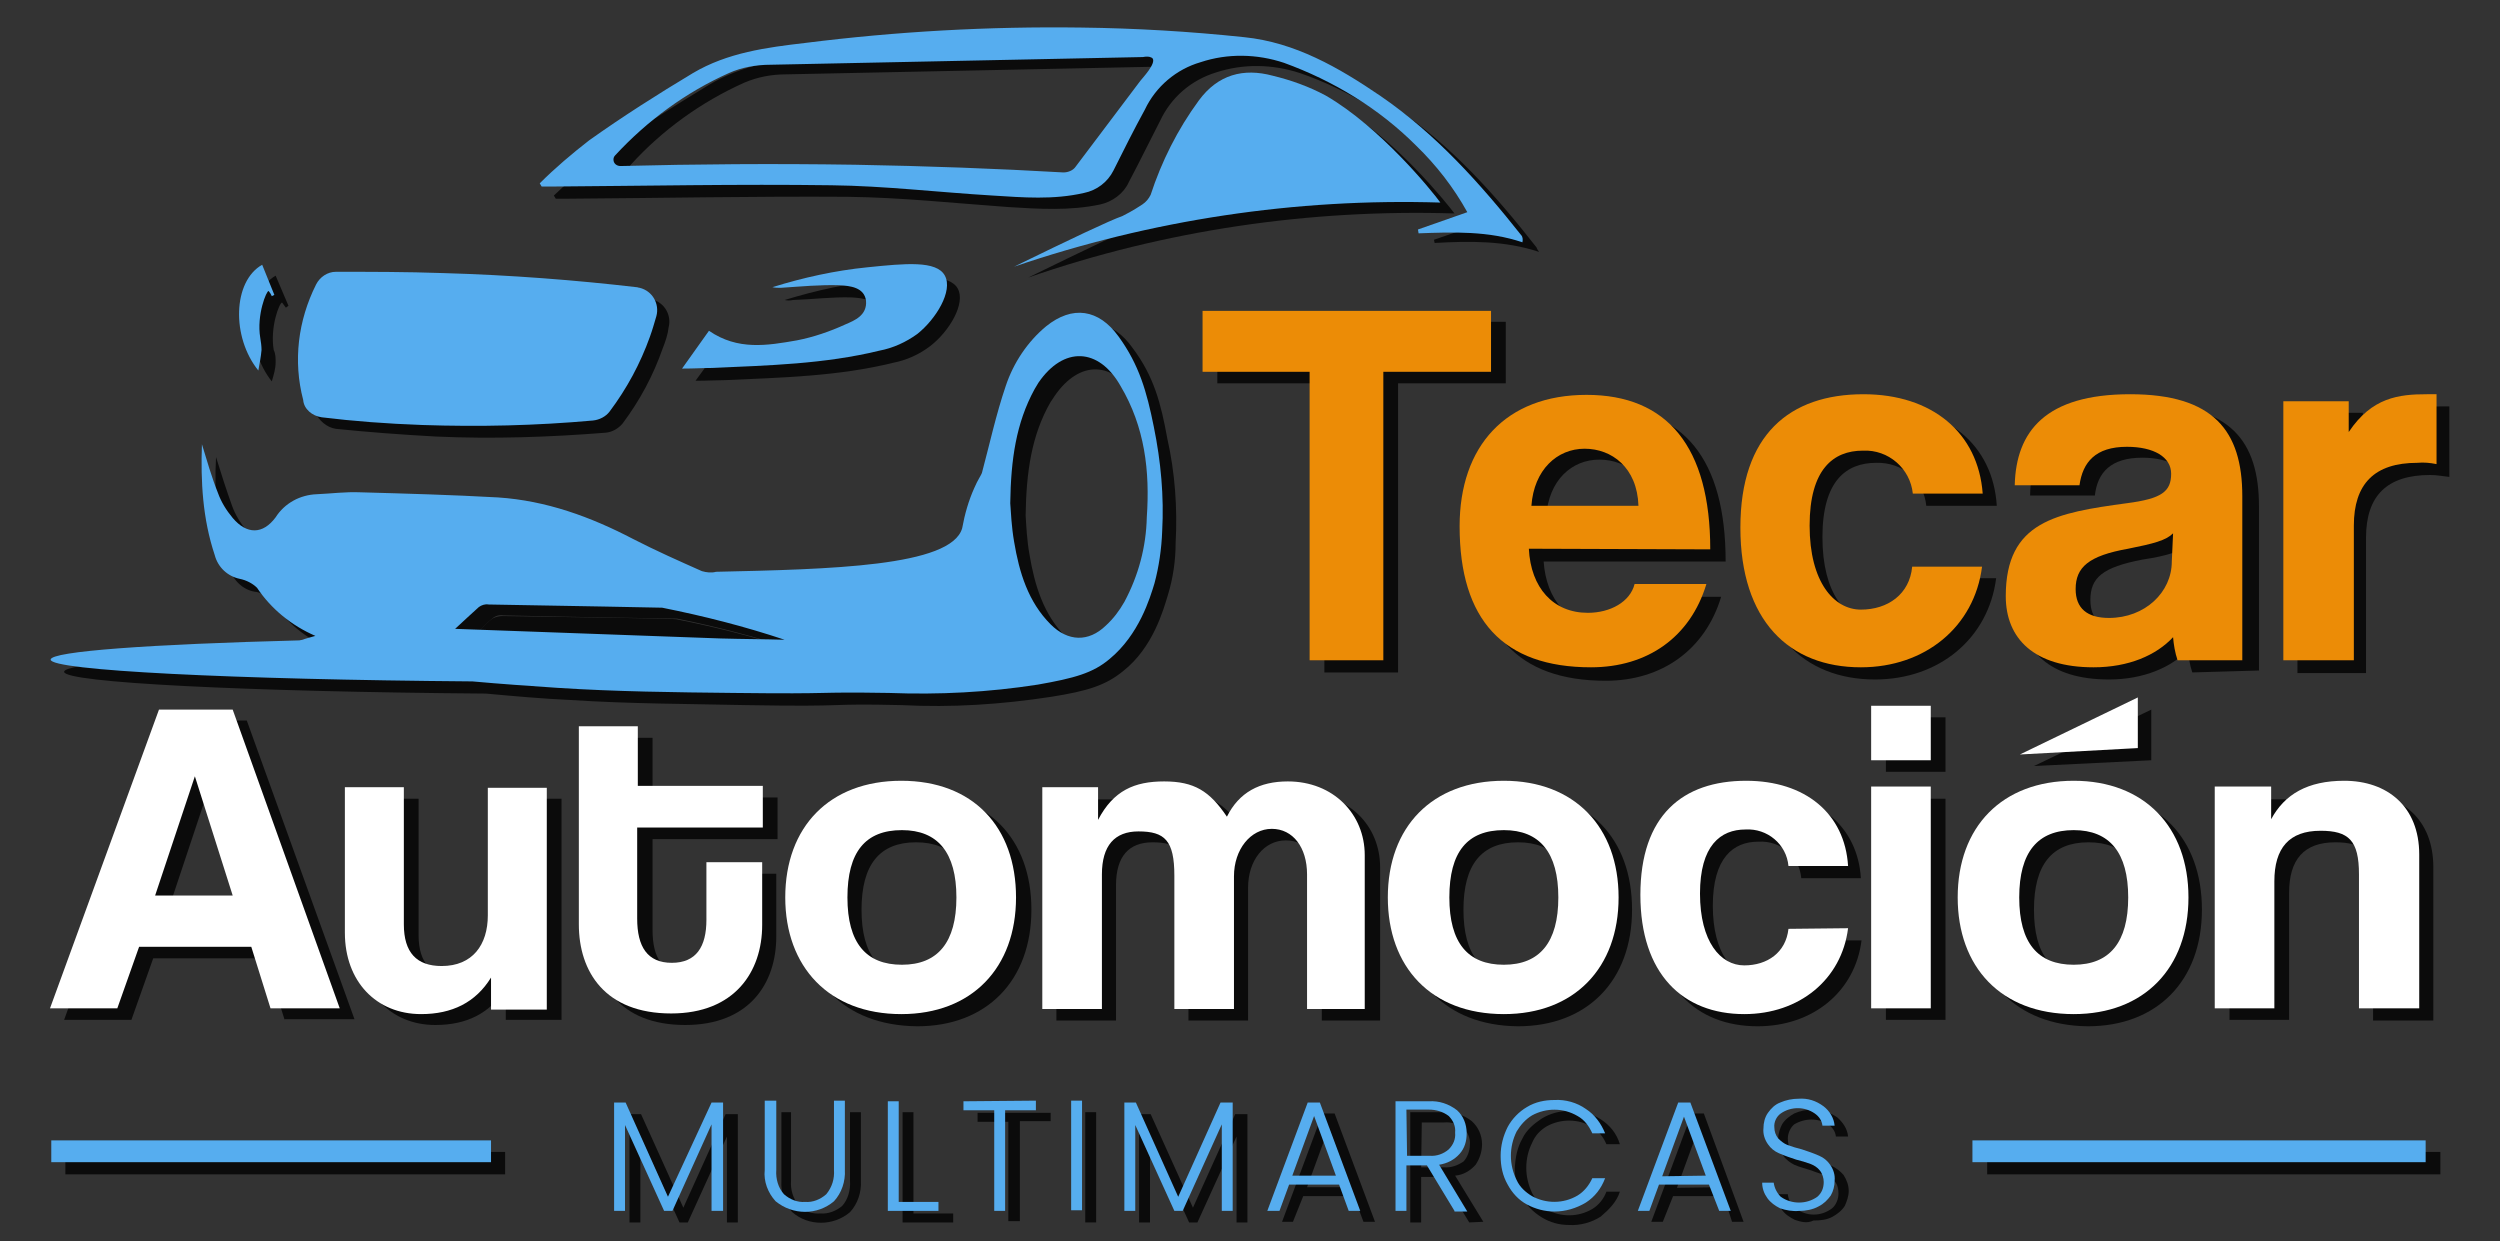
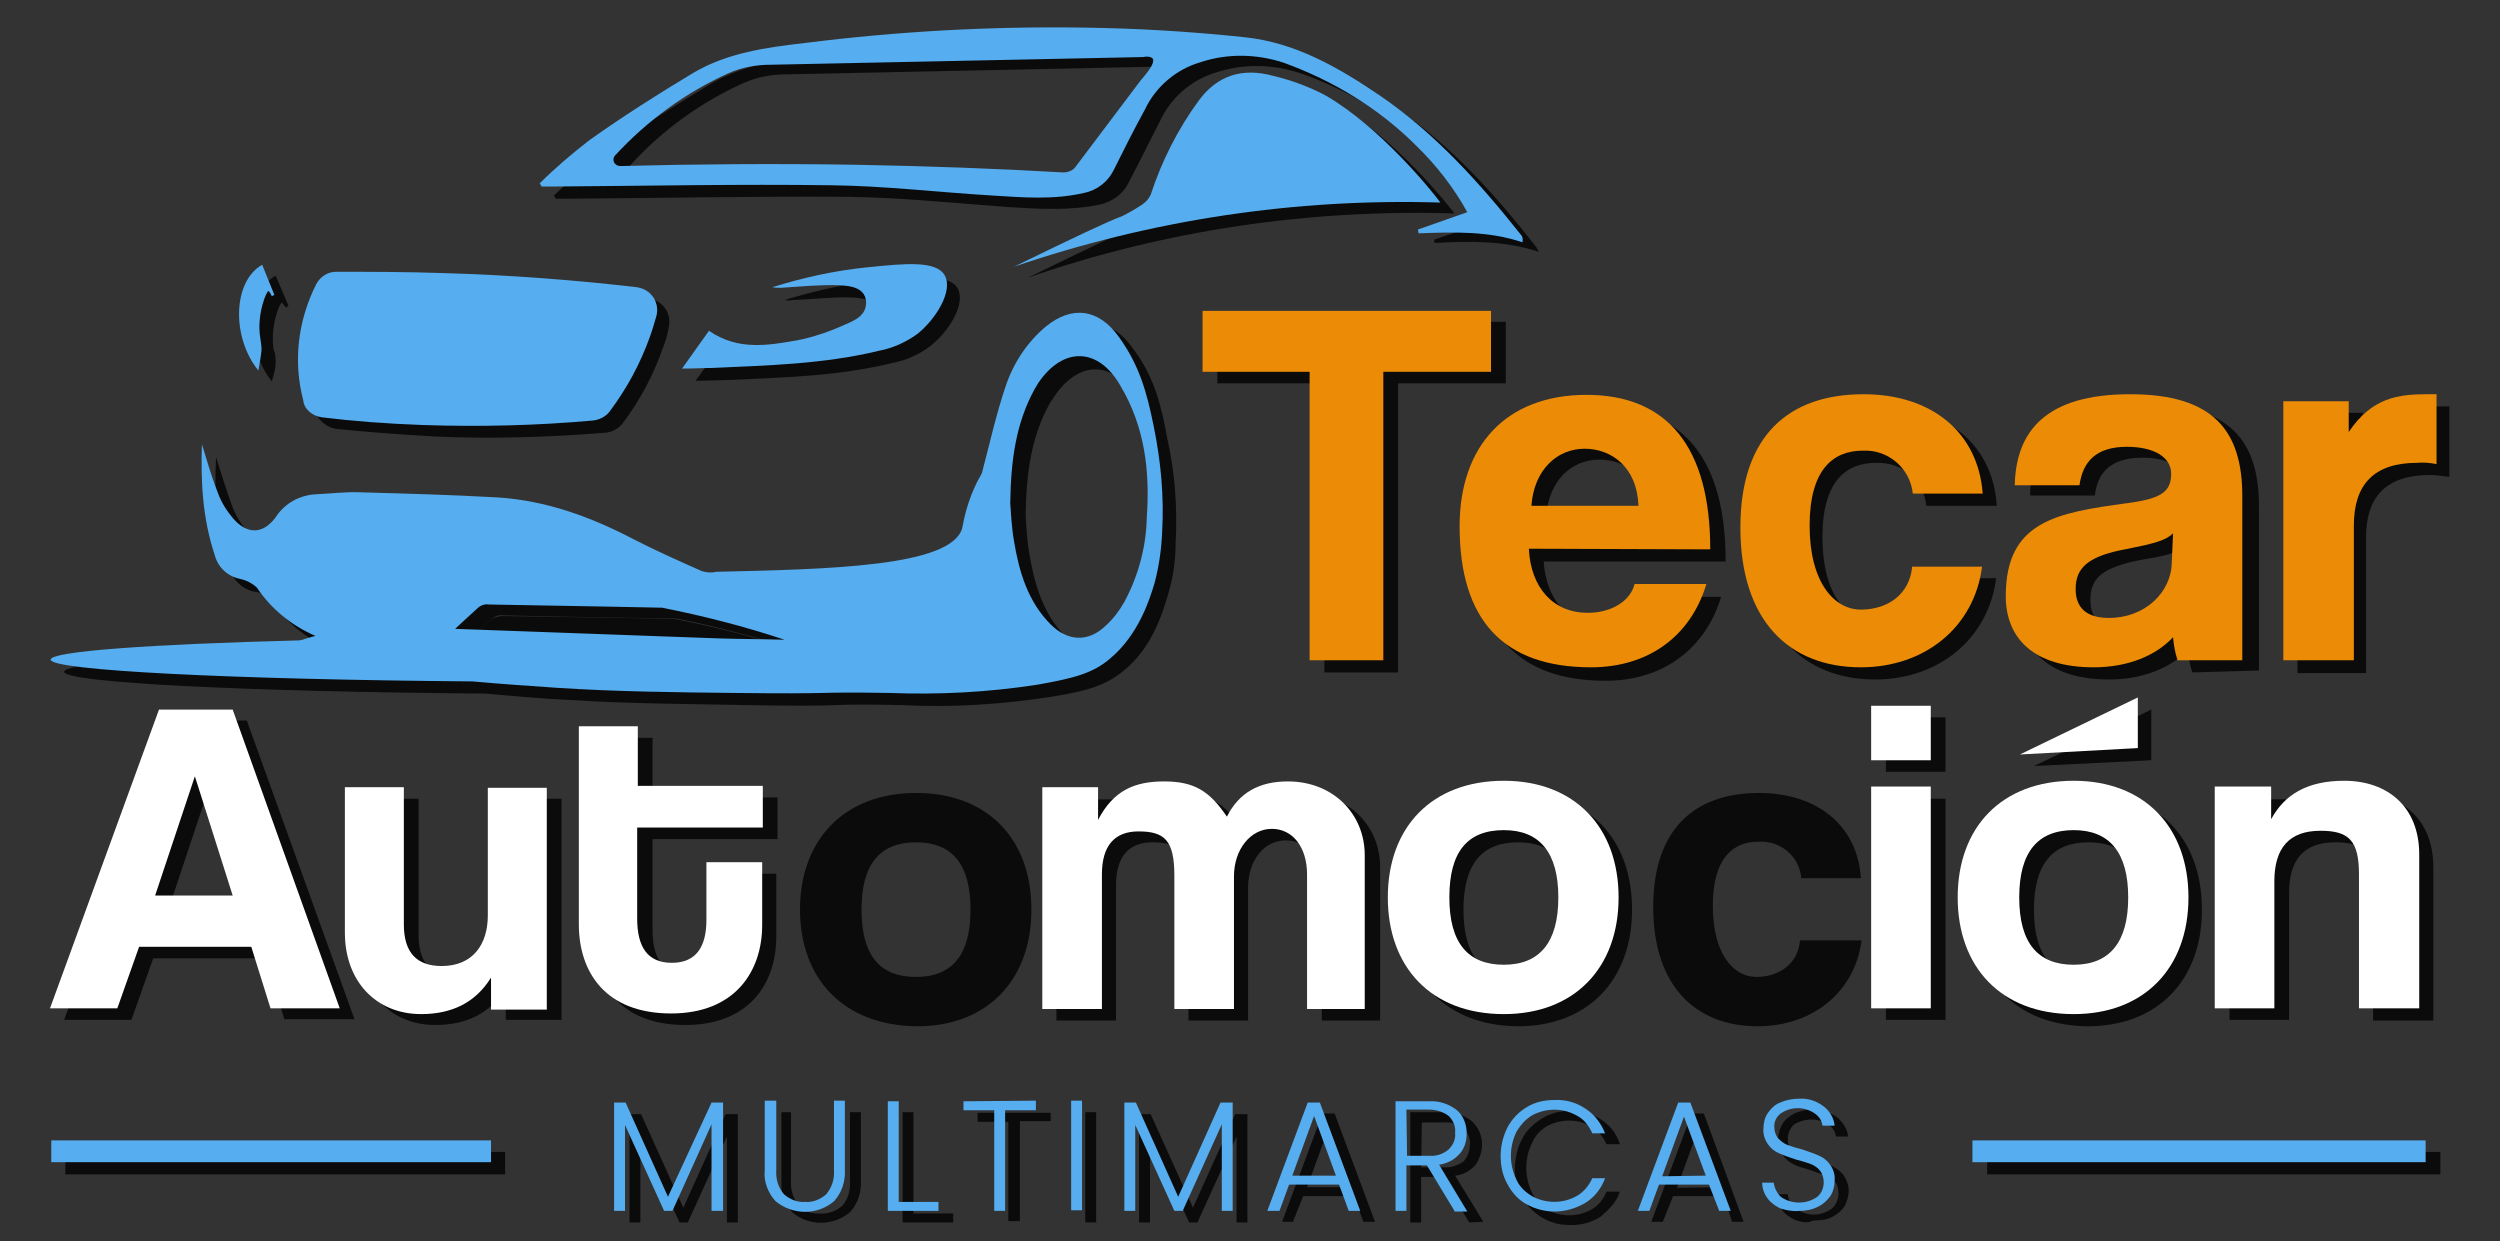
<svg xmlns="http://www.w3.org/2000/svg" version="1.1" id="Capa_1" x="0px" y="0px" viewBox="0 0 390 193.6" style="enable-background:new 0 0 390 193.6;" xml:space="preserve">
  <rect x="0" y="0" width="390" height="193.6" fill="#333333" stroke="none" />
  <style type="text/css">
	.st0{opacity:0.78;}
	.st1{fill:#EC8C06;}
	.st2{fill:#FFFFFF;}
	.st3{fill:#56ADEF;}
	.st4{fill:none;}
</style>
  <g>
    <g class="st0">
      <path d="M206.6,104.9V59.8h-16.7v-9.6h45v9.6h-16.8v45.1H206.6z" />
      <path d="M240.8,87.5c0.4,6.1,3.9,10.1,9.2,10.1c3.5,0,6.6-1.7,7.4-4.5h11.1c-2.5,8.3-9.3,13.1-18,13.1c-13.7,0-20.5-7.4-20.5-22.1    c0-12.5,7.2-20.5,19.9-20.5s19.3,8,19.3,24H240.8z M257.9,80.6c-0.1-5.9-4.1-8.9-8.4-8.9s-7.9,3.2-8.3,8.9H257.9z" />
      <path d="M311.4,90.2c-1.2,9.4-8.9,15.8-18.9,15.8c-11.1,0-18.9-7.4-18.9-21.8s7.8-20.8,19.3-20.8c10.7,0,18,5.9,18.6,15.5h-11    c-0.4-4-3.7-6.8-7.8-6.7c-4.7,0-8.4,2.8-8.4,11.6s3.7,13.1,8,13.1s7.6-2.3,8-6.7L311.4,90.2z" />
      <path d="M342,104.9c-0.4-1.2-0.6-2.3-0.6-3.6c-2.6,2.8-7,4.7-12.4,4.7c-9.3,0-13.7-4.5-13.7-11.1c0-11.6,7.9-13.1,18.9-14.5    c5.4-0.8,7-1.8,7-4.7c0-2.6-2.7-4.3-7-4.3c-4.9,0-7,2.3-7.4,5.9h-10.1c0.1-8.4,4.8-14.2,18.1-14.2c13.1,0,17.6,5.7,17.6,15.9v25.6    L342,104.9z M341.2,85c-1,1-3,1.7-7,2.3c-6.2,1.2-8.1,2.8-8.1,6.3c0,3.1,1.8,4.5,5.3,4.5c5.6,0,9.8-4,9.8-8.8V85z" />
      <path d="M358.4,104.9V64.4h10.2v4.9c3.6-5.4,7.8-5.9,12.1-5.9h1.4v11c-1-0.1-1.9-0.3-3-0.3c-6.7,0-10,3.2-10,9.8v21.1H358.4z" />
      <path d="M44.4,159.1l-3-9.6H23.9l-3.4,9.6H10L27,112.4h11.5l16.8,46.6H44.4z M32.6,122.9L32.6,122.9l-6.2,18.6h12.1L32.6,122.9z" />
      <path d="M78.9,159.1v-4.9c-2.5,3.9-6.1,5.7-11,5.7c-7,0-11.9-5.2-11.9-12.7v-22.6h9.3v21.3c0,4.4,2.1,6.5,5.9,6.5    c4.8,0,7.2-3.4,7.2-7.9v-19.9h9.2v34.5C87.7,159.1,78.9,159.1,78.9,159.1z" />
      <path d="M112.4,136.3h8.7v9.8c0,7.4-4.3,13.8-14.2,13.8c-10.3,0-14.3-6.5-14.3-14v-30.8h9.2v9.3h19.5v6.5h-19.5v14.2    c0,4.4,1.6,6.8,5.4,6.8c3.7,0,5.4-2.5,5.4-6.7L112.4,136.3z" />
      <path d="M124.8,141.9c0-11,7-18.2,18.1-18.2s18,7.1,18,18.2s-7,18.2-17.8,18.2C131.5,160,124.8,152.6,124.8,141.9z M151.4,141.9    c0-7-2.8-10.5-8.5-10.5s-8.5,3.5-8.5,10.5c0,7.1,2.8,10.5,8.5,10.5C148.6,152.4,151.4,148.9,151.4,141.9z" />
      <path d="M206.2,159.1v-20.9c0-4.1-2.2-7.1-5.6-7.1c-3.4,0-5.9,3.1-5.9,7.4v20.7h-9.3v-20.8c0-5.6-1.6-7-5.6-7    c-3.7,0-5.7,2.2-5.7,6.7v21.1h-9.3v-34.5h8.8v5c2.3-4.5,5.7-5.9,10.3-5.9s7.1,1.4,9.8,5.4c1.9-3.9,5-5.4,9.6-5.4    c7.1,0,12,5,12,11.5v23.9H206.2z" />
      <path d="M218.7,141.9c0-11,7-18.2,18.1-18.2c11,0,17.8,7.1,17.8,18.2s-7,18.2-17.8,18.2C225.4,160,218.7,152.6,218.7,141.9z     M245.3,141.9c0-7-2.8-10.5-8.5-10.5c-5.7,0-8.5,3.5-8.5,10.5c0,7.1,2.8,10.5,8.5,10.5S245.3,148.9,245.3,141.9z" />
      <path d="M290.4,146.7c-1,8-7.6,13.4-16.2,13.4c-9.6,0-16.3-6.2-16.3-18.6c0-12.4,6.7-17.8,16.5-17.8c9.2,0,15.4,5.2,15.9,13.3    h-9.3c-0.3-3.4-3.2-5.9-6.7-5.7c-3.9,0-7.1,2.5-7.1,10s3.2,11.1,6.8,11.1c3.6,0,6.5-2.1,6.8-5.7H290.4z" />
      <path d="M294.2,120.4v-8.5h9.3v8.5H294.2z M294.2,159.1v-34.5h9.3v34.5C303.5,159.1,294.2,159.1,294.2,159.1z" />
      <path d="M307.6,141.9c0-11,7-18.2,18.1-18.2c11,0,17.8,7.1,17.8,18.2s-7,18.2-17.8,18.2C314.4,160,307.6,152.6,307.6,141.9z     M334.3,141.9c0-7-2.8-10.5-8.5-10.5c-5.7,0-8.5,3.5-8.5,10.5c0,7.1,2.8,10.5,8.5,10.5S334.3,148.9,334.3,141.9L334.3,141.9z" />
      <path d="M370.2,159.1v-20.9c0-5.3-1.6-6.8-5.9-6.8c-4.9,0-7.2,2.7-7.2,7.9v19.8h-9.3v-34.4h8.8v5c2.2-3.9,5.7-5.9,11.4-5.9    c6.7,0,11.6,4,11.6,11.5v23.9H370.2z" />
      <g>
        <rect x="10.2" y="179.7" width="68.6" height="3.5" />
        <rect x="310" y="179.7" width="70.7" height="3.5" />
        <path d="M115.1,173.8v16.9h-1.7v-13.4l-6.1,13.4H106l-6.1-13.4v13.4h-1.7v-16.9h1.8l6.6,14.6l6.6-14.6H115.1z" />
        <path d="M123.4,173.5v10.7c-0.1,1.4,0.3,2.7,1.2,3.9c0.9,0.9,2.1,1.3,3.4,1.2c1.2,0.1,2.5-0.4,3.4-1.2c0.9-1,1.3-2.5,1.2-3.9     v-10.7h1.7v10.7c0.1,1.8-0.5,3.6-1.7,4.9c-2.6,2.2-6.5,2.2-9,0c-1.3-1.3-1.8-3.1-1.7-4.9v-10.7H123.4z" />
        <path d="M142.5,189.3h6.2v1.4h-7.9v-17.2h1.7C142.5,173.5,142.5,189.3,142.5,189.3z" />
        <path d="M163.9,173.5v1.4h-4.8v15.6h-1.8V175h-4.8v-1.4H163.9z" />
        <path d="M171,173.5v17.2h-1.7v-17.2H171z" />
        <path d="M194.6,173.8v16.9h-1.7v-13.4l-6.1,13.4h-1.3l-6.1-13.4v13.4h-1.7v-16.9h1.8l6.6,14.6l6.6-14.6H194.6z" />
        <path d="M211.2,186.6h-7.9l-1.6,4H200l6.3-16.9h1.9l6.3,16.9h-1.8L211.2,186.6z M210.7,185.2l-3.4-9.3l-3.4,9.3H210.7z" />
        <path d="M229.2,190.7l-4.3-7.1h-3.2v7.1H220v-17.2h5.2c1.6-0.1,3.1,0.4,4.4,1.4c1,0.9,1.6,2.2,1.6,3.6c0,1.2-0.4,2.3-1,3.2     c-0.8,0.9-1.9,1.6-3.2,1.7l4.4,7.2L229.2,190.7L229.2,190.7z M221.7,182.1h3.5c1.2,0.1,2.2-0.3,3.1-0.9c0.6-0.6,1-1.7,1-2.6     c0.1-0.9-0.3-1.9-0.9-2.6c-0.9-0.6-1.9-1-3.1-0.9h-3.5L221.7,182.1z" />
        <path d="M237.5,177.6c0.6-1.3,1.8-2.3,3-3.1c1.3-0.8,2.8-1.2,4.3-1.2c1.8,0,3.5,0.4,4.9,1.3s2.5,2.2,3,3.9h-2.1     c-0.5-1.2-1.3-2.1-2.2-2.7c-2.2-1.3-4.9-1.3-7.1-0.1c-1,0.6-1.8,1.4-2.3,2.6c-0.6,1.2-0.9,2.5-0.9,3.9c0,1.3,0.3,2.6,0.9,3.9     c0.5,1,1.4,1.9,2.3,2.6c2.2,1.2,4.9,1.2,7.1-0.1c1-0.6,1.8-1.6,2.2-2.7h2.1c-0.5,1.6-1.7,2.8-3,3.9c-1.4,0.9-3.2,1.4-4.9,1.3     c-1.6,0-3-0.4-4.3-1.2c-1.3-0.8-2.3-1.8-3-3.1c-0.8-1.4-1.2-3-1.2-4.5C236.4,180.5,236.7,179,237.5,177.6z" />
        <path d="M268.9,186.6H261l-1.6,4h-1.8l6.3-16.9h1.9l6.2,16.9h-1.8L268.9,186.6z M268.3,185.2L265,176l-3.4,9.3L268.3,185.2z" />
        <path d="M280,190.3c-0.8-0.4-1.6-0.9-2.1-1.7c-0.5-0.6-0.8-1.6-0.8-2.3h1.8c0.1,0.9,0.5,1.7,1.2,2.2c1.7,1.3,4,1.3,5.7,0     c0.6-0.5,1-1.4,1-2.3c0-0.6-0.1-1.3-0.5-1.8c-0.4-0.5-0.9-0.8-1.4-1c-0.8-0.3-1.6-0.5-2.3-0.8c-0.9-0.3-1.8-0.5-2.7-0.9     c-0.6-0.3-1.3-0.8-1.7-1.4c-0.5-0.8-0.8-1.7-0.8-2.6s0.3-1.7,0.6-2.3c0.5-0.8,1.2-1.3,1.9-1.7c0.9-0.4,1.9-0.6,2.8-0.6     c1.4-0.1,2.7,0.4,3.9,1.2c0.9,0.8,1.6,1.8,1.7,3h-1.9c-0.1-0.8-0.5-1.4-1.2-1.9c-1.6-1-3.6-1-5.3,0c-0.6,0.5-1,1.4-1,2.2     c0,0.6,0.1,1.3,0.5,1.7c0.4,0.4,0.9,0.8,1.4,0.9c0.8,0.3,1.6,0.5,2.3,0.8c0.9,0.3,1.8,0.5,2.7,0.9c0.6,0.3,1.3,0.8,1.8,1.4     c0.5,0.8,0.8,1.6,0.8,2.5c0,0.8-0.3,1.6-0.6,2.3c-0.5,0.8-1.2,1.3-1.9,1.7c-0.9,0.5-1.9,0.6-3,0.6     C281.9,190.9,280.9,190.6,280,190.3z" />
      </g>
      <path d="M317.3,119.5l18.3-0.9v-7.9" />
      <path d="M78.4,96.1c-0.5,0-1,0.1-1.6,0.4c-1.2,0.9-2.2,2.1-3.7,3.4l41.4,1.6c3.4,0,6.7,0.1,10,0.1c-6.2-2.1-12.5-3.7-19-5    C105.5,96.5,91.1,96.3,78.4,96.1z" />
      <path d="M176.7,54.3c-3.1-4.4-7.2-4.9-11.4-1.6c-3,2.5-5.2,5.7-6.3,9.3c-1.4,4.4-2.6,9-3.7,13.6c-0.1,0.4-0.6,1.2-1.2,2.5    c-0.9,2.1-1.4,4.1-1.8,6.3c-1.7,5.9-20.7,6.5-38.4,6.7c-0.8,0.1-1.4,0.1-2.2-0.1c-3.6-1.6-7.2-3.2-10.7-5    c-6.7-3.5-13.6-6.1-21.1-6.5c-7.1-0.4-14.3-0.6-21.5-0.8c-2.2,0-4.5,0.3-6.7,0.4c-2.6,0.1-5,1.4-6.5,3.6c-2.1,2.7-4.5,2.7-6.7,0.1    c-1-1.2-1.8-2.5-2.3-3.9c-0.9-2.5-1.7-5-2.5-7.6c-0.3,5.8,0.1,11.6,2.1,17.3c0.5,1.9,2.1,3.4,3.9,3.7c1,0.1,1.9,0.6,2.7,1.4    c2.2,3.4,5.4,5.9,9,7.5c-0.9,0.3-1.4,0.4-2.1,0.5l-0.5,0.1c-23.1,0.6-38.8,1.7-38.8,3c0,1.7,28.4,3.1,65.8,3.4    c4.4,0.4,8.8,0.8,13.2,1c9.2,0.6,18.3,0.6,27.5,0.8c17.1,0.3,11.6-0.3,24.2,0c7.8,0.4,15.5-0.1,23.3-1.3c5.7-0.9,8.5-1.8,11.2-4    c4.7-3.7,6.3-9.6,7-11.9c0.8-2.6,1.2-5.4,1.2-8.1c0.3-5.4-0.1-11-1.3-16.3C181.1,62.9,180,58.7,176.7,54.3z M114.6,101.4    l-41.4-1.6c1.6-1.4,2.6-2.5,3.7-3.4c0.4-0.3,0.9-0.5,1.6-0.4c12.7,0.3,27.1,0.5,27.1,0.5c6.5,1.3,12.8,3,19,5    C121.3,101.6,118.1,101.6,114.6,101.4z M181.1,82.6c-0.1,4.7-1.3,9-3.5,13.2c-0.8,1.4-1.7,2.6-2.8,3.7c-2.7,2.6-5.9,2.5-8.5-0.1    c-3.5-3.5-4.9-8.1-5.7-12.9c-0.4-2.2-0.5-4.5-0.6-6.1c0.1-6.7,0.9-12.5,3.9-17.7c0.3-0.4,0.4-0.6,0.6-0.9    c3.9-5.7,9.3-5.6,12.8,0.5C180.9,68.4,181.6,75.3,181.1,82.6z" />
      <path d="M239.7,38.6c-6.5-8.3-13.3-15.9-22-21.8c-6.6-4.5-13.4-8.4-21.3-9.3c-8.5-0.9-16.9-1.4-25.5-1.4    c-14.3-0.1-28.8,0.6-43,2.5c-5.9,0.6-12,1.4-17.4,4.7c-5.6,3.4-11,6.8-16.3,10.5c-2.7,2.1-5.3,4.3-7.8,6.7l0.3,0.5h1.7    c14.7-0.1,29.2-0.4,43.8-0.3c8.4,0.1,16.7,1,25.1,1.6c4.8,0.3,9.6,0.6,14.3-0.4c1.9-0.4,3.7-1.7,4.5-3.5c1.7-3.2,3.2-6.3,4.9-9.6    c1.7-3.6,4.8-6.3,8.7-7.5c4.3-1.4,8.8-1.3,13.1,0.1c7.8,2.7,14.7,7.1,20.7,12.8c3.2,3.1,5.9,6.6,8,10.5l-7.8,2.7l0.1,0.5    c5.4-0.3,10.9-0.4,16.3,1.4C239.9,39,239.8,38.9,239.7,38.6z M180.1,14.3c-3.4,4.4-6.7,8.9-10.1,13.3c-0.4,0.6-1.2,0.9-1.9,0.9    c-10.5-0.6-21.2-1-32.4-1.3c-12.7-0.3-24.9-0.1-36.6,0.3c-0.6,0-1-0.4-1-1c0-0.3,0.1-0.5,0.3-0.8c4.9-5.4,11-9.8,17.7-12.8    c2.1-0.9,4.3-1.3,6.5-1.3l58-1.2c1-0.1,1.4,0.1,1.4,0.3C182.5,11.8,180.5,14.1,180.1,14.3z" />
      <path d="M209,16.7c-2.6-1.3-5.4-2.3-8.3-3.1c-4.5-1.2-8.5-0.1-11.5,3.9c-3.2,4.5-5.8,9.4-7.5,14.7c-0.3,0.6-0.6,1.2-1.3,1.4    c-1.6,0.9-2.7,1.7-3.1,1.8c-1.9,0.6-8.1,3.6-16.9,7.9c21.3-7.4,43.9-10.7,66.5-10C225.7,31.7,217.6,21.6,209,16.7z" />
      <path d="M134.1,52.5c-2.5,1.2-5,1.9-7.6,2.6c-4.5,0.9-9.3,1.6-13.7-1.6l-4.3,5.9c1.9,0,3.4-0.1,4.7-0.1c8.8-0.4,17.6-0.6,26.1-2.7    c2.1-0.4,4.1-1.3,5.8-2.6c3-2.3,5.6-6.7,4.3-9c-1.3-2.3-6.2-1.9-12.1-1.3c-5,0.5-10,1.6-14.9,3.1c0.4,0.1,0.9,0.1,1.3,0    c3.1-0.1,6.1-0.5,9.2-0.4c1.6,0.1,3.9,0.3,4.1,2.5C137.6,51,135.6,51.8,134.1,52.5z" />
      <path d="M43,56.5c0-0.6,0-1.3-0.3-1.9c-0.6-3.6,0.9-7.4,1.3-7.4c0,0,0.1,0.1,0.3,0.4l0.3,0.4l0.4-0.3L43,43    c-4.5,2.6-4.8,11.2-0.6,16.5C42.7,58.5,43,57.5,43,56.5z" />
      <path d="M52.4,66.9c4.9,0.5,10.1,0.9,15.6,1.2c8.9,0.4,17.7,0.1,26.5-0.6c1-0.1,1.9-0.6,2.6-1.4c2.7-3.6,4.8-7.5,6.3-11.8    c0.4-1,0.8-2.2,0.9-3.2c0.5-1.9-0.6-3.9-2.6-4.4c-0.1,0-0.4-0.1-0.5-0.1c-9.4-1-19.5-1.8-30.2-2.2c-5.7-0.1-11.2-0.3-16.7-0.1    c-1.3,0-2.6,0.8-3.1,1.9c-2.8,5.6-3.5,11.9-2.1,18C49.7,65.6,51,66.7,52.4,66.9z" />
    </g>
    <g>
      <path class="st1" d="M204.3,103V58h-16.7v-9.5h45V58h-16.8V103L204.3,103z" />
-       <path class="st1" d="M238.5,85.6c0.3,6.1,3.8,10,9.2,10c3.5,0,6.6-1.7,7.3-4.5h11.2c-2.5,8.3-9.2,13-18,13    c-13.7,0-20.5-7.4-20.5-22c0-12.5,7.2-20.5,19.8-20.5s19.3,8.1,19.3,24.1L238.5,85.6z M255.6,78.9c-0.2-6-4.2-8.9-8.4-8.9    c-4.3,0-7.9,3.3-8.3,8.9H255.6z" />
+       <path class="st1" d="M238.5,85.6c0.3,6.1,3.8,10,9.2,10c3.5,0,6.6-1.7,7.3-4.5h11.2c-2.5,8.3-9.2,13-18,13    c-13.7,0-20.5-7.4-20.5-22c0-12.5,7.2-20.5,19.8-20.5s19.3,8.1,19.3,24.1L238.5,85.6M255.6,78.9c-0.2-6-4.2-8.9-8.4-8.9    c-4.3,0-7.9,3.3-8.3,8.9H255.6z" />
      <path class="st1" d="M309.2,88.4c-1.2,9.4-8.9,15.7-18.9,15.7c-11.2,0-18.8-7.3-18.8-21.8s7.7-20.8,19.2-20.8    c10.7,0,17.9,6,18.6,15.5h-10.9c-0.4-3.9-3.8-6.9-7.8-6.7c-4.6,0-8.3,2.9-8.3,11.7s3.8,13.1,8,13.1s7.6-2.4,8-6.7L309.2,88.4z" />
      <path class="st1" d="M339.7,103c-0.4-1.2-0.6-2.4-0.7-3.6c-2.6,2.8-6.9,4.7-12.4,4.7c-9.3,0-13.7-4.5-13.7-11.1    c0-11.7,7.9-13,18.9-14.5c5.4-0.7,6.9-1.8,6.9-4.6c0-2.6-2.7-4.2-6.9-4.2c-4.9,0-6.9,2.4-7.4,6h-10.1c0.2-8.4,4.8-14.2,18-14.2    c13,0,17.5,5.7,17.5,15.9v25.6L339.7,103z M339,83.2c-1.1,1.1-3,1.6-7,2.4c-6.2,1.1-8.2,2.9-8.2,6.3c0,3,1.8,4.5,5.2,4.5    c5.6,0,9.8-4,9.8-8.8L339,83.2z" />
      <path class="st1" d="M356.2,103V62.6h10.2v4.8c3.6-5.4,7.8-5.9,12.2-5.9h1.5v10.9c-1-0.2-2-0.3-3-0.2c-6.7,0-9.9,3.3-9.9,9.8v21    L356.2,103z" />
      <path class="st2" d="M42.2,157.3l-3-9.6H21.7l-3.4,9.6H7.8l17-46.6h11.5L53,157.3H42.2z M30.4,121.1L30.4,121.1l-6.2,18.6h12.1    L30.4,121.1z" />
      <path class="st2" d="M76.6,157.3v-4.8c-2.4,3.9-6.1,5.7-10.9,5.7c-7,0-11.9-5.1-11.9-12.7v-22.7H63v21.4c0,4.4,2,6.5,5.9,6.5    c4.8,0,7.2-3.3,7.2-7.9v-19.9h9.2v34.6H76.6z" />
      <path class="st2" d="M110.2,134.5h8.7v9.8c0,7.3-4.3,13.8-14.2,13.8c-10.3,0-14.4-6.5-14.4-13.9v-30.9h9.2v9.3h19.5v6.5H99.4v14.2    c0,4.4,1.6,6.9,5.4,6.9c3.8,0,5.4-2.5,5.4-6.7L110.2,134.5z" />
-       <path class="st2" d="M122.5,140c0-11,6.9-18.2,18.1-18.2s17.9,7.2,17.9,18.2s-6.9,18.2-17.9,18.2    C129.3,158.2,122.5,150.8,122.5,140z M149.2,140c0-7-2.9-10.5-8.5-10.5c-5.7,0-8.5,3.4-8.5,10.5c0,7.1,2.9,10.5,8.5,10.5    C146.3,150.5,149.2,147,149.2,140z" />
      <path class="st2" d="M203.9,157.3v-20.9c0-4.2-2.2-7.1-5.5-7.1c-3.3,0-5.9,3.2-5.9,7.4v20.7h-9.3v-20.8c0-5.5-1.5-6.9-5.6-6.9    c-3.7,0-5.7,2.2-5.7,6.7v21h-9.3v-34.6h8.7v5.1c2.4-4.6,5.7-6,10.3-6c4.7,0,7.1,1.5,9.8,5.5c1.9-3.8,5.1-5.5,9.5-5.5    c7.1,0,12,5.1,12,11.5v24H203.9z" />
      <path class="st2" d="M216.5,140c0-11,6.9-18.2,18.1-18.2c11,0,17.9,7.2,17.9,18.2s-6.9,18.2-17.9,18.2    C223.2,158.2,216.5,150.8,216.5,140z M243.1,140c0-7-2.9-10.5-8.5-10.5c-5.7,0-8.5,3.4-8.5,10.5c0,7.1,2.9,10.5,8.5,10.5    C240.2,150.5,243.1,147,243.1,140z" />
-       <path class="st2" d="M288.3,144.8c-1,8-7.6,13.4-16.2,13.4c-9.6,0-16.2-6.3-16.2-18.6c0-12.4,6.6-17.8,16.5-17.8    c9.2,0,15.4,5.1,15.9,13.3h-9.3c-0.3-3.4-3.3-5.9-6.7-5.7c-3.9,0-7.1,2.5-7.1,10s3.2,11.2,6.9,11.2c3.6,0,6.5-2,6.9-5.7    L288.3,144.8z" />
      <path class="st2" d="M291.9,118.6v-8.5h9.3v8.5H291.9z M291.9,157.3v-34.6h9.3v34.6H291.9z" />
      <path class="st2" d="M305.4,140c0-11,6.9-18.2,18.1-18.2c11,0,17.9,7.2,17.9,18.2s-6.9,18.2-17.9,18.2    C312.1,158.2,305.4,150.8,305.4,140z M332,140c0-7-2.9-10.5-8.5-10.5s-8.5,3.4-8.5,10.5c0,7.1,2.9,10.5,8.5,10.5S332,147,332,140    L332,140z" />
      <path class="st2" d="M368,157.3v-20.9c0-5.3-1.6-6.8-6-6.8c-4.9,0-7.2,2.7-7.2,7.9v19.8h-9.3v-34.6h8.8v5.1c2.1-3.9,5.7-6,11.4-6    c6.7,0,11.7,4,11.7,11.5v24H368z" />
      <g>
        <rect x="8" y="177.9" class="st3" width="68.6" height="3.4" />
        <rect x="307.7" y="177.9" class="st3" width="70.7" height="3.4" />
        <path class="st3" d="M112.8,172v16.9H111v-13.5l-6.1,13.5h-1.3l-6.1-13.4v13.4h-1.7V172h1.8l6.6,14.7L111,172H112.8z" />
        <path class="st3" d="M121.1,171.7v10.8c-0.1,1.4,0.3,2.8,1.2,3.8c0.9,0.8,2.1,1.3,3.3,1.2c1.2,0.1,2.4-0.4,3.3-1.2     c0.9-1.1,1.3-2.4,1.2-3.8v-10.8h1.7v10.8c0.1,1.8-0.5,3.6-1.7,4.9c-2.6,2.2-6.4,2.2-9.1,0c-1.2-1.3-1.9-3.1-1.7-4.9v-10.8H121.1z     " />
        <path class="st3" d="M140.2,187.5h6.2v1.4h-7.9v-17.1h1.7V187.5z" />
        <path class="st3" d="M161.6,171.7v1.5h-4.8v15.7h-1.7v-15.7h-4.8v-1.4L161.6,171.7z" />
        <path class="st3" d="M168.8,171.7v17.1h-1.7v-17.1H168.8z" />
        <path class="st3" d="M192.3,172v16.9h-1.7v-13.5l-6.1,13.5h-1.3l-6.1-13.4v13.4h-1.7V172h1.8l6.6,14.7l6.6-14.7H192.3z" />
        <path class="st3" d="M208.9,184.8h-7.8l-1.5,4.1h-1.9L204,172h1.9l6.3,16.9h-1.8L208.9,184.8z M208.4,183.4l-3.4-9.3l-3.4,9.3     H208.4z" />
        <path class="st3" d="M226.9,188.9l-4.3-7.1h-3.2v7.1h-1.7v-17.1h5.2c1.6-0.1,3.1,0.4,4.4,1.4c1,0.9,1.5,2.2,1.5,3.6     c0,1.2-0.3,2.3-1.1,3.2c-0.8,0.9-1.9,1.5-3.2,1.7l4.4,7.3H226.9z M219.5,180.3h3.5c1.1,0.1,2.2-0.3,3-1c0.7-0.7,1.1-1.6,1-2.6     c0.1-1-0.3-1.9-1-2.6c-0.9-0.7-2-1-3.1-1h-3.5L219.5,180.3z" />
        <path class="st3" d="M235.2,175.8c0.7-1.3,1.8-2.4,3-3.1c1.3-0.8,2.8-1.1,4.3-1.1c1.7-0.1,3.5,0.4,4.9,1.4c1.4,0.9,2.4,2.3,3,3.8     h-2c-0.5-1.1-1.2-2.1-2.3-2.7c-2.2-1.3-4.9-1.3-7.1-0.1c-1,0.6-1.8,1.5-2.4,2.5c-0.6,1.2-0.9,2.5-0.9,3.8c0,1.3,0.3,2.6,0.9,3.8     c0.5,1.1,1.4,1.9,2.4,2.5c2.2,1.2,4.9,1.2,7.1-0.1c1-0.6,1.8-1.6,2.3-2.7h2c-0.6,1.6-1.6,2.9-3,3.8c-1.5,0.9-3.2,1.4-4.9,1.4     c-1.5,0-3-0.4-4.3-1.1c-1.3-0.7-2.3-1.8-3-3.1c-0.8-1.4-1.1-2.9-1.1-4.5C234.1,178.7,234.5,177.2,235.2,175.8z" />
        <path class="st3" d="M266.6,184.8h-7.8l-1.5,4.1h-1.8l6.3-16.9h1.9l6.3,16.9h-1.8L266.6,184.8z M266.1,183.4l-3.4-9.2l-3.4,9.3     L266.1,183.4z" />
        <path class="st3" d="M277.7,188.5c-0.8-0.4-1.5-0.9-2-1.6c-0.5-0.7-0.8-1.5-0.8-2.4h1.8c0.1,0.8,0.5,1.6,1.1,2.2     c1.7,1.2,4,1.2,5.7,0c0.7-0.6,1-1.4,1-2.3c0-0.6-0.2-1.3-0.6-1.8c-0.4-0.5-0.9-0.8-1.4-1c-0.8-0.3-1.5-0.5-2.3-0.7     c-0.9-0.3-1.8-0.6-2.7-1c-0.7-0.3-1.3-0.8-1.7-1.4c-0.5-0.7-0.8-1.6-0.7-2.5c0-0.8,0.2-1.7,0.7-2.4c0.5-0.7,1.1-1.3,1.9-1.6     c0.9-0.4,1.9-0.6,2.9-0.6c1.4-0.1,2.7,0.3,3.9,1.2c0.9,0.7,1.6,1.8,1.7,3h-1.9c-0.1-0.8-0.5-1.4-1.2-1.9c-1.6-1.1-3.7-1.1-5.3,0     c-0.7,0.5-1.1,1.4-1,2.2c0,0.6,0.2,1.2,0.6,1.7c0.4,0.4,0.9,0.8,1.4,1c0.8,0.3,1.5,0.5,2.3,0.7c0.9,0.3,1.8,0.6,2.7,1     c0.7,0.3,1.3,0.8,1.7,1.4c0.5,0.7,0.8,1.6,0.7,2.5c0,0.8-0.2,1.6-0.6,2.3c-0.5,0.7-1.1,1.3-1.9,1.7c-0.9,0.5-2,0.7-3,0.7     C279.6,189,278.6,188.8,277.7,188.5z" />
      </g>
      <path class="st2" d="M315.1,117.7l18.4-1v-7.9" />
-       <path class="st4" d="M162.1,59.7c-0.2,0.3-0.4,0.6-0.6,1c-2.9,5.2-3.7,11-3.8,17.8c0.1,1.4,0.2,3.8,0.6,6    c0.8,4.8,2.2,9.4,5.7,12.9c2.7,2.6,5.9,2.7,8.6,0.2c1.1-1.1,2.1-2.4,2.9-3.7c2.2-4.1,3.4-8.6,3.5-13.2c0.5-7.2-0.4-14.1-4-20.4    C171.5,54.2,166,54,162.1,59.7z" />
      <path class="st4" d="M76.2,94.3c-0.5,0-1.1,0.1-1.5,0.4c-1.2,1-2.2,2-3.7,3.4l41.4,1.5c3.4,0,6.7,0.1,9.9,0.2    c-6.2-2.1-12.6-3.8-19.1-5C103.2,94.8,88.8,94.5,76.2,94.3z" />
      <path class="st3" d="M174.5,52.5c-3.1-4.3-7.2-4.9-11.3-1.6c-2.9,2.4-5.1,5.7-6.3,9.3c-1.5,4.4-2.5,9-3.7,13.5    c-0.1,0.4-0.7,1.2-1.2,2.4c-0.9,2-1.5,4.1-1.9,6.3c-1.7,6-20.7,6.4-38.4,6.8c-0.7,0.2-1.5,0.1-2.2-0.1c-3.6-1.6-7.2-3.2-10.7-5    c-6.7-3.5-13.6-6-21.1-6.5c-7.1-0.4-14.3-0.6-21.5-0.8c-2.3-0.1-4.5,0.2-6.8,0.3c-2.6,0.1-5,1.4-6.4,3.6c-2,2.7-4.5,2.7-6.7,0.1    c-1-1.2-1.8-2.5-2.3-3.9c-1-2.5-1.7-5-2.5-7.6c-0.2,5.8,0.1,11.6,2,17.3c0.5,1.9,2,3.3,3.9,3.7c1,0.2,2,0.7,2.7,1.4    c2.2,3.3,5.4,5.9,9.1,7.5c-1,0.3-1.5,0.4-2,0.6l-0.5,0.1c-23.2,0.6-38.8,1.7-38.8,3c0,1.7,28.4,3.1,65.8,3.4    c4.4,0.4,8.8,0.7,13.2,1c9.2,0.6,18.4,0.7,27.6,0.8c17,0.2,11.6-0.2,24.2,0c7.8,0.3,15.5-0.1,23.2-1.3c5.7-1,8.6-1.8,11.2-4    c4.6-3.8,6.3-9.5,7-11.8c0.7-2.6,1.1-5.4,1.2-8.1c0.3-5.5-0.2-10.9-1.3-16.3C178.9,61.1,177.7,56.9,174.5,52.5z M112.4,99.6    L71,98.1c1.5-1.4,2.6-2.4,3.7-3.4c0.4-0.3,1-0.5,1.5-0.4c12.6,0.2,27.1,0.5,27.1,0.5c6.5,1.3,12.8,2.9,19.1,5    C119.1,99.7,115.8,99.7,112.4,99.6z M178.9,80.7c-0.1,4.6-1.3,9.1-3.5,13.2c-0.8,1.4-1.7,2.6-2.9,3.7c-2.7,2.6-5.9,2.5-8.6-0.2    c-3.5-3.5-4.9-8.1-5.7-12.9c-0.4-2.3-0.5-4.6-0.6-6c0.1-6.8,0.9-12.5,3.8-17.8c0.2-0.3,0.4-0.7,0.6-1c3.9-5.7,9.4-5.5,12.8,0.5    C178.6,66.6,179.4,73.5,178.9,80.7z" />
      <path class="st3" d="M237.4,36.8c-6.5-8.2-13.4-15.9-22-21.8c-6.6-4.5-13.4-8.4-21.3-9.2c-8.5-0.9-17-1.4-25.4-1.5    c-14.4-0.2-28.8,0.6-43.1,2.4c-6,0.7-12.1,1.5-17.5,4.7c-5.5,3.3-11,6.8-16.2,10.5c-2.7,2.1-5.3,4.3-7.7,6.7l0.3,0.5h1.6    c14.5-0.1,29.1-0.4,43.6-0.2c8.4,0.1,16.7,1.1,25.1,1.6c4.8,0.3,9.5,0.7,14.3-0.4c2-0.4,3.7-1.7,4.6-3.5c1.6-3.2,3.2-6.4,4.9-9.5    c1.7-3.6,4.9-6.3,8.7-7.4c4.2-1.4,8.8-1.3,13,0.1c7.7,2.8,14.8,7.1,20.6,12.9c3.2,3.1,5.9,6.6,8,10.4l-7.7,2.7l0.1,0.6    c5.4-0.2,10.9-0.4,16.2,1.4C237.6,37.3,237.5,37,237.4,36.8z M177.9,12.6c-3.4,4.5-6.7,8.9-10.1,13.4c-0.4,0.6-1.2,0.9-1.9,0.9    c-10.4-0.6-21.2-1-32.5-1.2c-12.7-0.2-24.9-0.1-36.6,0.2c-0.6,0-1.1-0.4-1.1-1c0-0.3,0.1-0.5,0.3-0.7c5-5.4,11-9.8,17.7-12.8    c2-0.9,4.3-1.3,6.5-1.3l58.1-1.2c1-0.2,1.4,0.1,1.5,0.2C180.4,9.9,178.2,12.2,177.9,12.6z" />
      <path class="st3" d="M206.8,14.9c-2.6-1.4-5.4-2.4-8.3-3.1c-4.5-1.2-8.5-0.2-11.5,3.9c-3.3,4.5-5.8,9.5-7.5,14.7    c-0.3,0.6-0.7,1.1-1.3,1.5c-1.5,1-2.7,1.6-3.1,1.8c-2,0.7-8.1,3.6-16.9,7.9c21.4-7.3,43.9-10.7,66.5-10    C223.4,29.8,215.3,19.8,206.8,14.9z" />
      <path class="st3" d="M131.9,50.6c-2.4,1.1-5,2-7.6,2.5c-4.6,0.8-9.2,1.6-13.7-1.5l-4.2,5.9c2,0,3.3-0.1,4.7-0.1    c8.8-0.4,17.5-0.6,26.1-2.7c2.1-0.4,4.1-1.3,5.9-2.6c2.9-2.3,5.6-6.7,4.3-9.1s-6.2-1.9-12.1-1.3c-5,0.5-10,1.6-14.8,3.1    c0.4,0.1,0.9,0.1,1.3,0.1c3.1-0.2,6.1-0.5,9.2-0.4c1.6,0.1,3.8,0.3,4.1,2.4C135.3,49.2,133.3,50,131.9,50.6z" />
      <path class="st3" d="M40.8,54.6c0-0.6-0.1-1.3-0.2-1.9c-0.6-3.6,1-7.4,1.3-7.3c0,0,0.1,0.1,0.3,0.4l0.2,0.4l0.4-0.2l-1.9-4.7    c-4.6,2.6-4.8,11.3-0.6,16.5C40.5,56.7,40.7,55.7,40.8,54.6z" />
      <path class="st3" d="M50.2,65.1c4.9,0.6,10.1,1,15.7,1.2c8.9,0.3,17.7,0.1,26.6-0.7c1-0.1,2-0.6,2.6-1.4c2.7-3.6,4.8-7.5,6.3-11.7    c0.4-1.1,0.7-2.2,1-3.2c0.5-1.9-0.6-3.9-2.6-4.4c-0.2,0-0.3-0.1-0.5-0.1c-9.5-1.1-19.6-1.9-30.2-2.2c-5.7-0.2-11.3-0.2-16.7-0.2    c-1.3,0-2.5,0.8-3.1,2c-2.8,5.6-3.6,11.9-2,18C47.4,63.8,48.7,64.9,50.2,65.1z" />
    </g>
  </g>
</svg>